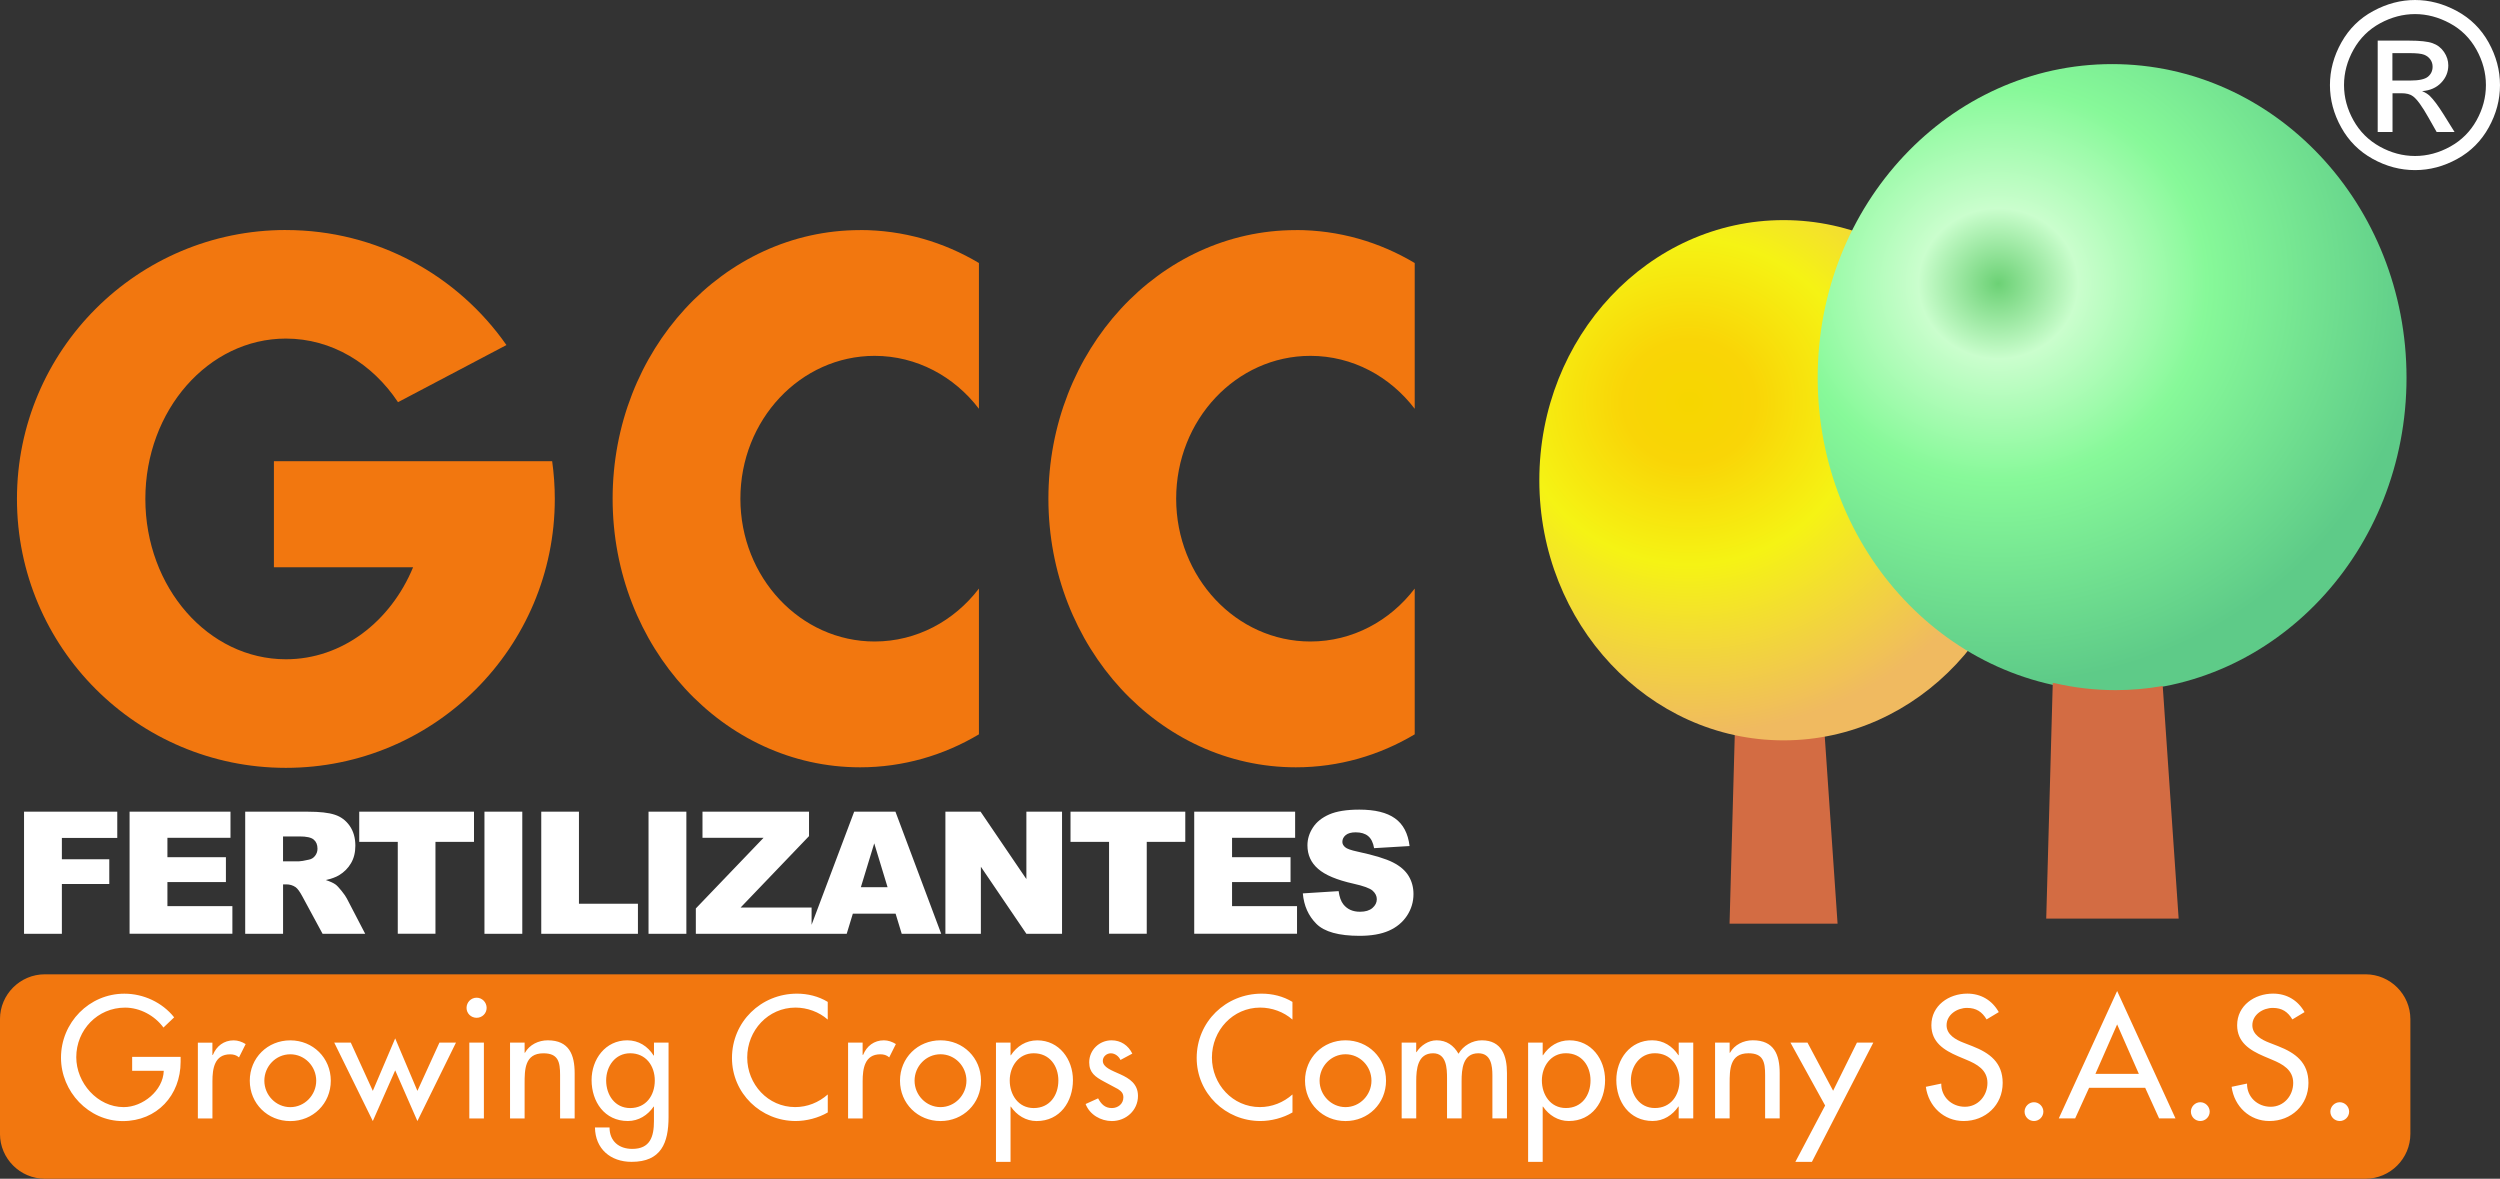
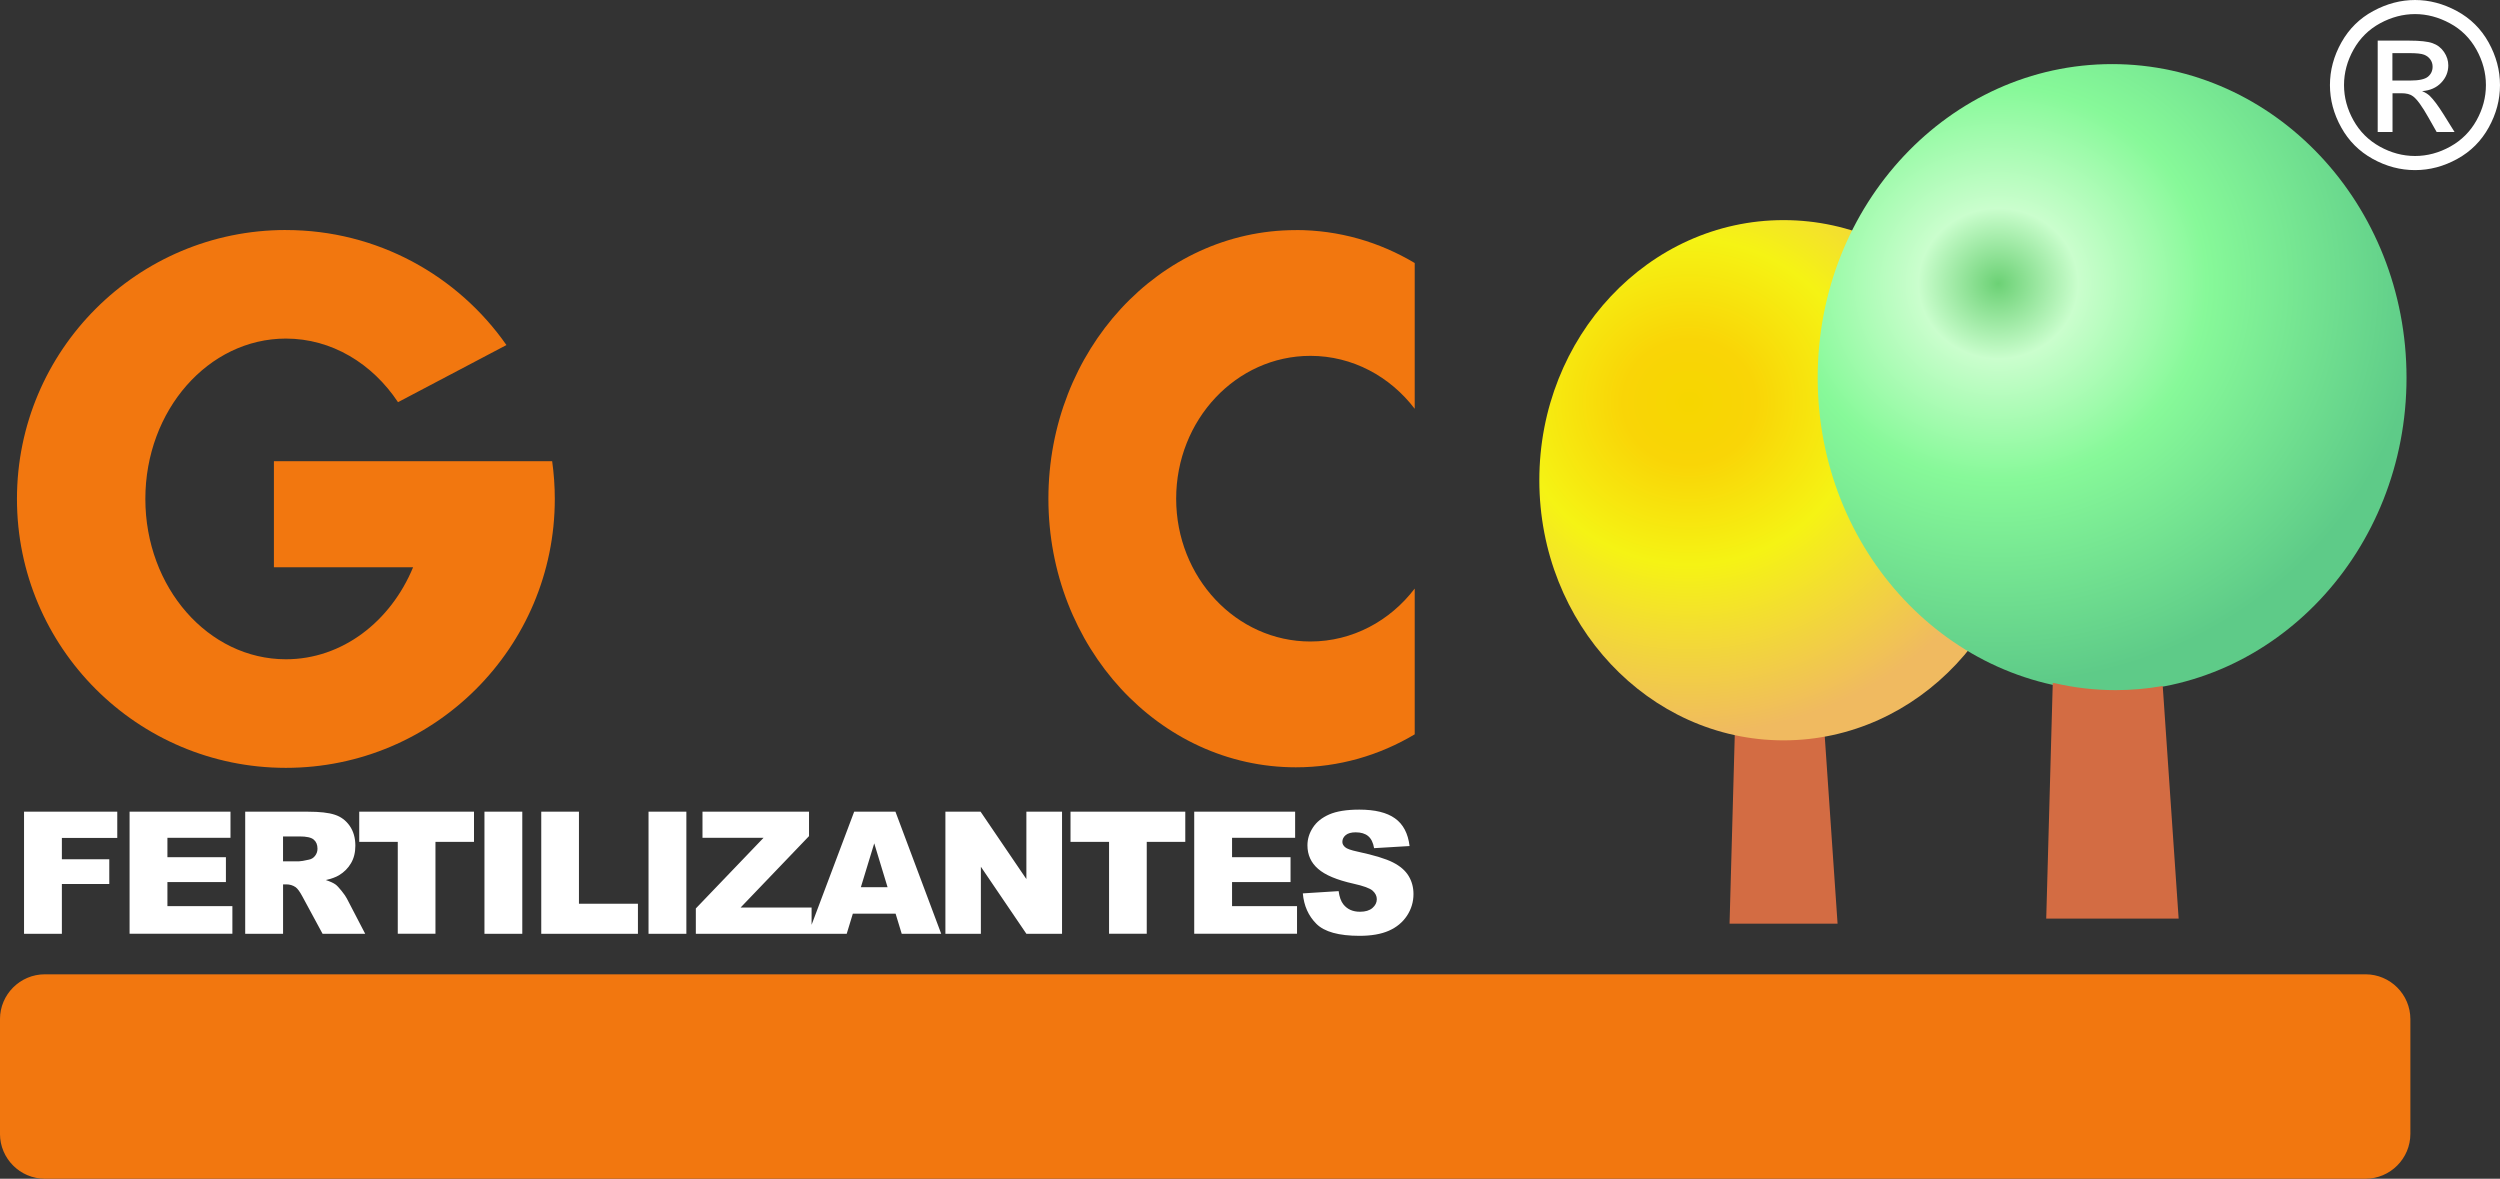
<svg xmlns="http://www.w3.org/2000/svg" xml:space="preserve" width="64.403mm" height="30.365mm" version="1.1" style="shape-rendering:geometricPrecision; text-rendering:geometricPrecision; image-rendering:optimizeQuality; fill-rule:evenodd; clip-rule:evenodd" viewBox="0 0 710.34 334.91">
  <rect x="0" y="0" width="710.34" height="334.91" fill="#333333" stroke="none" />
  <defs>
    <style type="text/css">
   
    .str0 {stroke:#F2770F;stroke-width:2.21;stroke-miterlimit:22.926}
    .str2 {stroke:#D36C43;stroke-width:0.84;stroke-miterlimit:22.926}
    .str1 {stroke:#D36C43;stroke-width:0.84;stroke-miterlimit:22.926}
    .fil2 {fill:#D36C43}
    .fil0 {fill:#F2770F}
    .fil1 {fill:white;fill-rule:nonzero}
    .fil3 {fill:url(#id0)}
    .fil4 {fill:url(#id1)}
   
  </style>
    <radialGradient id="id0" gradientUnits="userSpaceOnUse" gradientTransform="matrix(-1.353 0.05 -0.053 -1.276 1136 236)" cx="480.4" cy="114.28" r="73.91" fx="480.4" fy="114.28">
      <stop offset="0" style="stop-opacity:1; stop-color:#F6D600" />
      <stop offset="0.188" style="stop-opacity:1; stop-color:#F9D507" />
      <stop offset="0.49" style="stop-opacity:1; stop-color:#F5F314" />
      <stop offset="1" style="stop-opacity:1; stop-color:#F0BA60" />
    </radialGradient>
    <radialGradient id="id1" gradientUnits="userSpaceOnUse" gradientTransform="matrix(-1.353 0.05 -0.053 -1.276 1341 155)" cx="568.33" cy="80.59" r="89.1" fx="568.33" fy="80.59">
      <stop offset="0" style="stop-opacity:1; stop-color:#6CD175" />
      <stop offset="0.188" style="stop-opacity:1; stop-color:#CAFECD" />
      <stop offset="0.49" style="stop-opacity:1; stop-color:#87F999" />
      <stop offset="1" style="stop-opacity:1; stop-color:#5ECB88" />
    </radialGradient>
  </defs>
  <g id="Capa_x0020_2">
    <path class="fil0" d="M368.2 65.36c12.24,0 23.75,3.39 33.77,9.37l0 41.42c-6.99,-9.17 -17.67,-15.04 -29.64,-15.04 -21.07,0 -38.14,18.17 -38.14,40.58 0,22.41 17.08,40.58 38.14,40.58 11.97,0 22.65,-5.87 29.64,-15.04l0 41.42c-10.02,5.97 -21.53,9.37 -33.77,9.37 -38.83,0 -70.31,-34.17 -70.31,-76.32 0,-42.15 31.48,-76.32 70.31,-76.32z" />
-     <path class="fil0" d="M244.38 65.36c12.24,0 23.75,3.39 33.77,9.37l0 41.42c-6.99,-9.17 -17.67,-15.04 -29.64,-15.04 -21.06,0 -38.14,18.17 -38.14,40.58 0,22.41 17.08,40.58 38.14,40.58 11.97,0 22.65,-5.87 29.64,-15.04l0 41.42c-10.02,5.97 -21.53,9.37 -33.77,9.37 -38.83,0 -70.31,-34.17 -70.31,-76.32 0,-42.15 31.48,-76.32 70.31,-76.32z" />
    <path class="fil0" d="M81.24 65.36c25.94,0 48.85,12.92 62.66,32.68l-30.81 16.23c-7.29,-10.98 -18.84,-18.07 -31.85,-18.07 -22.06,0 -39.94,20.4 -39.94,45.56 0,25.17 17.88,45.56 39.94,45.56 15.98,0 29.75,-10.7 36.14,-26.15l-39.55 0 0 -30.13 42.23 0 30.53 0 6.3 0c0.49,3.5 0.75,7.08 0.75,10.72 0,42.2 -34.21,76.41 -76.41,76.41 -42.2,0 -76.41,-34.21 -76.41,-76.41 0,-42.2 34.21,-76.41 76.41,-76.41z" />
    <path class="fil0 str0" d="M12.73 277.94l659.41 0c6.4,0 11.63,5.23 11.63,11.63l0 32.61c0,6.39 -5.23,11.63 -11.63,11.63l-659.41 0c-6.39,0 -11.63,-5.23 -11.63,-11.63l0 -32.61c0,-6.4 5.23,-11.63 11.63,-11.63z" />
    <path class="fil1" d="M6.82 230.63l26.5 0 0 7.46 -15.74 0 0 6.06 13.47 0 0 7.02 -13.47 0 0 14.15 -10.75 0 0 -34.69zm29.99 0l28.68 0 0 7.41 -17.92 0 0 5.52 16.62 0 0 7.07 -16.62 0 0 6.83 18.46 0 0 7.85 -29.21 0 0 -34.69zm32.86 34.69l0 -34.69 17.86 0c3.31,0 5.85,0.28 7.59,0.86 1.75,0.56 3.16,1.62 4.24,3.16 1.07,1.54 1.61,3.42 1.61,5.64 0,1.92 -0.41,3.58 -1.24,4.98 -0.82,1.41 -1.95,2.54 -3.39,3.41 -0.91,0.55 -2.17,1.01 -3.76,1.37 1.28,0.43 2.2,0.85 2.78,1.28 0.39,0.28 0.96,0.9 1.71,1.82 0.74,0.93 1.24,1.65 1.49,2.16l5.21 10.02 -12.11 0 -5.72 -10.58c-0.73,-1.37 -1.37,-2.26 -1.94,-2.67 -0.78,-0.53 -1.66,-0.8 -2.63,-0.8l-0.94 0 0 14.05 -10.75 0zm10.75 -20.59l4.53 0c0.49,0 1.44,-0.16 2.84,-0.48 0.71,-0.14 1.29,-0.5 1.74,-1.09 0.45,-0.59 0.68,-1.26 0.68,-2.02 0,-1.12 -0.36,-1.99 -1.07,-2.58 -0.71,-0.61 -2.04,-0.9 -4,-0.9l-4.72 0 0 7.07zm21.66 -14.1l32.6 0 0 8.57 -10.95 0 0 26.11 -10.71 0 0 -26.11 -10.95 0 0 -8.57zm35.57 0l10.75 0 0 34.69 -10.75 0 0 -34.69zm16.14 0l10.71 0 0 26.16 16.76 0 0 8.53 -27.47 0 0 -34.69zm30.48 0l10.75 0 0 34.69 -10.75 0 0 -34.69zm15.32 0l30.28 0 0 6.94 -19.44 20.29 20.17 0 0 7.46 -32.89 0 0 -7.2 19.24 -20.07 -17.35 0 0 -7.41zm54.87 28.97l-12.14 0 -1.74 5.72 -10.94 0 13.06 -34.69 11.73 0 13 34.69 -11.22 0 -1.74 -5.72zm-2.27 -7.51l-3.79 -12.47 -3.8 12.47 7.59 0zm16.43 -21.46l10 0 13.01 19.15 0 -19.15 10.13 0 0 34.69 -10.13 0 -12.93 -19.05 0 19.05 -10.08 0 0 -34.69zm35.56 0l32.6 0 0 8.57 -10.95 0 0 26.11 -10.71 0 0 -26.11 -10.95 0 0 -8.57zm35.13 0l28.68 0 0 7.41 -17.92 0 0 5.52 16.62 0 0 7.07 -16.62 0 0 6.83 18.46 0 0 7.85 -29.21 0 0 -34.69zm30.87 23.21l10.17 -0.64c0.22,1.65 0.67,2.91 1.35,3.76 1.11,1.4 2.68,2.1 4.73,2.1 1.53,0 2.7,-0.36 3.53,-1.07 0.83,-0.72 1.24,-1.55 1.24,-2.49 0,-0.9 -0.39,-1.7 -1.17,-2.41 -0.78,-0.71 -2.61,-1.37 -5.47,-2.01 -4.7,-1.05 -8.04,-2.45 -10.04,-4.21 -2.02,-1.74 -3.03,-3.97 -3.03,-6.69 0,-1.78 0.52,-3.46 1.55,-5.04 1.03,-1.59 2.58,-2.83 4.66,-3.74 2.07,-0.9 4.92,-1.36 8.53,-1.36 4.43,0 7.81,0.82 10.13,2.48 2.33,1.65 3.71,4.27 4.15,7.87l-10.08 0.6c-0.27,-1.57 -0.83,-2.72 -1.69,-3.43 -0.86,-0.72 -2.05,-1.07 -3.56,-1.07 -1.24,0 -2.19,0.27 -2.82,0.79 -0.63,0.53 -0.95,1.17 -0.95,1.93 0,0.55 0.26,1.04 0.77,1.49 0.49,0.46 1.69,0.88 3.58,1.28 4.68,1.01 8.03,2.03 10.05,3.07 2.03,1.03 3.5,2.31 4.43,3.84 0.92,1.53 1.38,3.24 1.38,5.14 0,2.22 -0.61,4.27 -1.84,6.15 -1.24,1.87 -2.95,3.3 -5.16,4.27 -2.2,0.97 -4.98,1.45 -8.34,1.45 -5.89,0 -9.98,-1.14 -12.25,-3.41 -2.27,-2.27 -3.55,-5.15 -3.85,-8.65z" />
-     <path class="fil1" d="M37.55 300.3l0 3.96 8.98 0c-0.18,5.66 -5.99,10.31 -11.37,10.31 -7.51,0 -13.49,-6.91 -13.49,-14.18 0,-7.78 6.08,-14.09 13.86,-14.09 4.24,0 8.43,2.26 10.91,5.66l3.04 -2.9c-3.41,-4.28 -8.75,-6.72 -14.14,-6.72 -9.99,0 -18.01,8.2 -18.01,18.19 0,9.62 7.83,18.01 17.55,18.01 9.72,0 16.44,-7.32 16.44,-16.86l0 -1.38 -13.77 0zm22.81 -4.05l-4.14 0 0 21.55 4.14 0 0 -10.59c0,-3.5 0.55,-7.64 5.02,-7.64 0.97,0 1.8,0.23 2.53,0.87l1.89 -3.78c-1.01,-0.64 -2.21,-1.06 -3.41,-1.06 -2.76,0 -4.88,1.61 -5.9,4.14l-0.14 0 0 -3.5zm22.12 -0.65c-6.45,0 -11.51,4.97 -11.51,11.47 0,6.49 5.07,11.47 11.51,11.47 6.45,0 11.51,-4.97 11.51,-11.47 0,-6.49 -5.07,-11.47 -11.51,-11.47zm0 3.96c4.1,0 7.37,3.41 7.37,7.51 0,4.05 -3.27,7.51 -7.37,7.51 -4.1,0 -7.37,-3.45 -7.37,-7.51 0,-4.1 3.27,-7.51 7.37,-7.51zm17.19 -3.32l-4.7 0 10.96 22.29 6.36 -14.41 6.31 14.41 10.96 -22.29 -4.7 0 -6.26 13.72 -6.31 -14.92 -6.36 14.92 -6.26 -13.72zm37.82 0l-4.14 0 0 21.55 4.14 0 0 -21.55zm-2.07 -12.76c-1.57,0 -2.86,1.29 -2.86,2.9 0,1.57 1.29,2.81 2.86,2.81 1.57,0 2.85,-1.24 2.85,-2.81 0,-1.61 -1.29,-2.9 -2.85,-2.9zm13.64 12.76l-4.14 0 0 21.55 4.14 0 0 -9.9c0,-3.91 0,-8.61 5.34,-8.61 4.24,0 4.74,2.49 4.74,6.17l0 12.34 4.14 0 0 -12.85c0,-5.25 -1.57,-9.35 -7.64,-9.35 -2.63,0 -5.2,1.24 -6.49,3.55l-0.09 0 0 -2.9zm29.99 18.6c-4.37,0 -6.82,-3.78 -6.82,-7.83 0,-4.01 2.53,-7.74 6.82,-7.74 4.47,0 7,3.55 7,7.74 0,4.24 -2.49,7.83 -7,7.83zm10.91 -18.6l-4.14 0 0 3.68 -0.09 0c-1.7,-2.67 -4.28,-4.33 -7.51,-4.33 -6.22,0 -10.13,5.39 -10.13,11.28 0,6.17 3.68,11.65 10.31,11.65 3.04,0 5.66,-1.66 7.32,-4.1l0.09 0 0 4.1c0,4.42 -1.06,7.92 -6.17,7.92 -3.78,0 -6.45,-2.21 -6.45,-6.08l-4.14 0c0.09,6.08 4.42,9.76 10.41,9.76 8.38,0 10.5,-5.34 10.5,-12.76l0 -21.14zm45.24 -11.56c-2.63,-1.61 -5.71,-2.35 -8.75,-2.35 -10.22,0 -18.47,8.01 -18.47,18.28 0,10.04 8.2,17.91 18.1,17.91 3.04,0 6.45,-0.87 9.12,-2.44l0 -5.11c-2.58,2.3 -5.85,3.59 -9.26,3.59 -7.74,0 -13.63,-6.49 -13.63,-14.09 0,-7.69 5.94,-14.18 13.72,-14.18 3.27,0 6.68,1.2 9.16,3.41l0 -5.02zm9.91 11.56l-4.14 0 0 21.55 4.14 0 0 -10.59c0,-3.5 0.55,-7.64 5.02,-7.64 0.97,0 1.8,0.23 2.53,0.87l1.89 -3.78c-1.01,-0.64 -2.21,-1.06 -3.41,-1.06 -2.76,0 -4.88,1.61 -5.9,4.14l-0.14 0 0 -3.5zm22.12 -0.65c-6.45,0 -11.51,4.97 -11.51,11.47 0,6.49 5.07,11.47 11.51,11.47 6.45,0 11.51,-4.97 11.51,-11.47 0,-6.49 -5.07,-11.47 -11.51,-11.47zm0 3.96c4.1,0 7.37,3.41 7.37,7.51 0,4.05 -3.27,7.51 -7.37,7.51 -4.1,0 -7.37,-3.45 -7.37,-7.51 0,-4.1 3.27,-7.51 7.37,-7.51zm26.49 15.29c-4.38,0 -6.82,-3.78 -6.82,-7.83 0,-4.01 2.53,-7.74 6.82,-7.74 4.47,0 7,3.55 7,7.74 0,4.24 -2.49,7.83 -7,7.83zm-6.59 -18.6l-4.14 0 0 33.89 4.14 0 0 -15.7 0.09 0c1.66,2.44 4.28,4.1 7.32,4.1 6.63,0 10.32,-5.48 10.32,-11.65 0,-5.9 -3.91,-11.28 -10.13,-11.28 -3.22,0 -5.8,1.66 -7.51,4.24l-0.09 0 0 -3.59zm34.6 3.13c-1.15,-2.35 -3.27,-3.78 -5.89,-3.78 -3.5,0 -6.36,2.76 -6.36,6.26 0,2.95 1.75,4.14 4.14,5.43l4.05 2.17c0.97,0.64 1.52,1.2 1.52,2.35 0,1.84 -1.52,3.04 -3.27,3.04 -1.98,0 -3.04,-1.15 -3.91,-2.76l-3.55 1.61c1.15,3.04 4.33,4.84 7.46,4.84 4.01,0 7.42,-3.04 7.42,-7.14 0,-3.41 -2.44,-4.97 -4.97,-6.12 -2.53,-1.15 -5.02,-1.98 -5.02,-3.87 0,-1.2 1.11,-2.12 2.26,-2.12 1.2,0 2.26,0.83 2.76,1.89l3.36 -1.8zm45.51 -14.69c-2.63,-1.61 -5.71,-2.35 -8.75,-2.35 -10.22,0 -18.47,8.01 -18.47,18.28 0,10.04 8.2,17.91 18.1,17.91 3.04,0 6.45,-0.87 9.12,-2.44l0 -5.11c-2.58,2.3 -5.85,3.59 -9.26,3.59 -7.74,0 -13.63,-6.49 -13.63,-14.09 0,-7.69 5.94,-14.18 13.72,-14.18 3.27,0 6.68,1.2 9.16,3.41l0 -5.02zm15.07 10.91c-6.45,0 -11.51,4.97 -11.51,11.47 0,6.49 5.07,11.47 11.51,11.47 6.45,0 11.51,-4.97 11.51,-11.47 0,-6.49 -5.07,-11.47 -11.51,-11.47zm0 3.96c4.1,0 7.37,3.41 7.37,7.51 0,4.05 -3.27,7.51 -7.37,7.51 -4.1,0 -7.37,-3.45 -7.37,-7.51 0,-4.1 3.27,-7.51 7.37,-7.51zm20.09 -3.32l-4.14 0 0 21.55 4.14 0 0 -10.59c0,-3.36 0.37,-7.92 4.79,-7.92 3.82,0 3.96,4.28 3.96,7.09l0 11.42 4.14 0 0 -10.59c0,-3.32 0.32,-7.92 4.74,-7.92 3.64,0 4.01,3.55 4.01,6.31l0 12.2 4.14 0 0 -12.89c0,-4.88 -1.47,-9.3 -7.14,-9.3 -2.72,0 -5.3,1.52 -6.63,3.82 -1.38,-2.4 -3.41,-3.82 -6.22,-3.82 -2.35,0 -4.51,1.47 -5.71,3.36l-0.09 0 0 -2.72zm42.52 18.6c-4.38,0 -6.82,-3.78 -6.82,-7.83 0,-4.01 2.53,-7.74 6.82,-7.74 4.47,0 7,3.55 7,7.74 0,4.24 -2.49,7.83 -7,7.83zm-6.59 -18.6l-4.14 0 0 33.89 4.14 0 0 -15.7 0.09 0c1.66,2.44 4.28,4.1 7.32,4.1 6.63,0 10.32,-5.48 10.32,-11.65 0,-5.9 -3.91,-11.28 -10.13,-11.28 -3.22,0 -5.8,1.66 -7.51,4.24l-0.09 0 0 -3.59zm31.88 18.6c-4.38,0 -6.82,-3.78 -6.82,-7.83 0,-4.01 2.53,-7.74 6.82,-7.74 4.47,0 7,3.55 7,7.74 0,4.24 -2.49,7.83 -7,7.83zm10.91 -18.6l-4.14 0 0 3.59 -0.09 0c-1.7,-2.58 -4.28,-4.24 -7.46,-4.24 -6.26,0 -10.18,5.39 -10.18,11.28 0,6.17 3.73,11.65 10.31,11.65 3.09,0 5.66,-1.66 7.32,-4.1l0.09 0 0 3.36 4.14 0 0 -21.55zm10.33 0l-4.14 0 0 21.55 4.14 0 0 -9.9c0,-3.91 0,-8.61 5.34,-8.61 4.24,0 4.74,2.49 4.74,6.17l0 12.34 4.14 0 0 -12.85c0,-5.25 -1.57,-9.35 -7.64,-9.35 -2.63,0 -5.2,1.24 -6.49,3.55l-0.09 0 0 -2.9zm27.14 17.87l-8.47 16.03 4.7 0 17.45 -33.89 -4.65 0 -6.77 13.68 -7.28 -13.68 -4.84 0 9.85 17.87zm49.33 -26.53c-1.89,-3.36 -5.07,-5.25 -8.93,-5.25 -5.25,0 -10.22,3.36 -10.22,8.98 0,4.84 3.59,7.09 7.55,8.8l2.39 1.01c2.99,1.24 5.99,2.86 5.99,6.59 0,3.64 -2.67,6.77 -6.4,6.77 -3.73,0 -6.77,-2.76 -6.72,-6.59l-4.38 0.92c0.74,5.57 5.11,9.72 10.73,9.72 6.22,0 11.1,-4.51 11.1,-10.82 0,-5.8 -3.68,-8.52 -8.61,-10.45l-2.49 -0.97c-2.17,-0.83 -4.84,-2.26 -4.84,-4.97 0,-3.04 3.04,-4.93 5.8,-4.93 2.63,0 4.28,1.11 5.57,3.27l3.45 -2.07zm10 25.61c-1.47,0 -2.67,1.24 -2.67,2.67 0,1.47 1.2,2.67 2.67,2.67 1.47,0 2.67,-1.2 2.67,-2.67 0,-1.43 -1.2,-2.67 -2.67,-2.67zm31.6 -4.1l3.96 8.7 4.65 0 -16.58 -36.2 -16.58 36.2 4.65 0 3.96 -8.7 15.93 0zm-1.8 -3.96l-12.34 0 6.17 -14.05 6.17 14.05zm17.46 8.06c-1.47,0 -2.67,1.24 -2.67,2.67 0,1.47 1.2,2.67 2.67,2.67 1.47,0 2.67,-1.2 2.67,-2.67 0,-1.43 -1.2,-2.67 -2.67,-2.67zm29.62 -25.61c-1.89,-3.36 -5.07,-5.25 -8.93,-5.25 -5.25,0 -10.22,3.36 -10.22,8.98 0,4.84 3.59,7.09 7.55,8.8l2.39 1.01c2.99,1.24 5.99,2.86 5.99,6.59 0,3.64 -2.67,6.77 -6.4,6.77 -3.73,0 -6.77,-2.76 -6.72,-6.59l-4.38 0.92c0.74,5.57 5.11,9.72 10.73,9.72 6.22,0 11.1,-4.51 11.1,-10.82 0,-5.8 -3.68,-8.52 -8.61,-10.45l-2.49 -0.97c-2.17,-0.83 -4.84,-2.26 -4.84,-4.97 0,-3.04 3.04,-4.93 5.8,-4.93 2.63,0 4.28,1.11 5.57,3.27l3.45 -2.07zm10 25.61c-1.47,0 -2.67,1.24 -2.67,2.67 0,1.47 1.2,2.67 2.67,2.67 1.47,0 2.67,-1.2 2.67,-2.67 0,-1.43 -1.2,-2.67 -2.67,-2.67z" />
    <path class="fil1" d="M686.2 0c4.05,0 8.01,1.04 11.88,3.13 3.86,2.08 6.87,5.06 9.03,8.93 2.15,3.88 3.23,7.92 3.23,12.12 0,4.16 -1.06,8.17 -3.19,12.01 -2.12,3.85 -5.09,6.83 -8.93,8.95 -3.84,2.13 -7.85,3.19 -12.02,3.19 -4.18,0 -8.19,-1.06 -12.03,-3.19 -3.83,-2.12 -6.82,-5.1 -8.95,-8.95 -2.13,-3.83 -3.2,-7.85 -3.2,-12.01 0,-4.2 1.08,-8.24 3.25,-12.12 2.17,-3.87 5.19,-6.85 9.05,-8.93 3.87,-2.09 7.82,-3.13 11.89,-3.13zm0 4c-3.4,0 -6.71,0.87 -9.92,2.61 -3.21,1.74 -5.73,4.23 -7.54,7.46 -1.81,3.23 -2.72,6.6 -2.72,10.1 0,3.49 0.9,6.82 2.68,10.01 1.78,3.19 4.27,5.68 7.47,7.46 3.2,1.78 6.55,2.68 10.03,2.68 3.47,0 6.82,-0.9 10.02,-2.68 3.2,-1.78 5.69,-4.27 7.46,-7.46 1.77,-3.19 2.66,-6.52 2.66,-10.01 0,-3.5 -0.91,-6.86 -2.71,-10.1 -1.8,-3.23 -4.32,-5.73 -7.54,-7.46 -3.22,-1.74 -6.52,-2.61 -9.89,-2.61zm-10.61 33.5l0 -25.96 8.94 0c3.06,0 5.27,0.24 6.63,0.72 1.38,0.48 2.46,1.31 3.28,2.51 0.81,1.19 1.21,2.46 1.21,3.8 0,1.89 -0.68,3.55 -2.04,4.95 -1.35,1.41 -3.16,2.2 -5.41,2.37 0.92,0.38 1.66,0.84 2.21,1.38 1.05,1.02 2.33,2.73 3.85,5.15l3.17 5.08 -5.09 0 -2.32 -4.09c-1.81,-3.22 -3.29,-5.25 -4.4,-6.05 -0.76,-0.59 -1.88,-0.88 -3.35,-0.87l-2.47 0 0 11.02 -4.2 0zm4.2 -14.62l5.09 0c2.44,0 4.1,-0.36 4.98,-1.08 0.88,-0.72 1.33,-1.68 1.33,-2.86 0,-0.77 -0.22,-1.45 -0.65,-2.05 -0.43,-0.61 -1.02,-1.06 -1.77,-1.35 -0.76,-0.3 -2.16,-0.45 -4.22,-0.45l-4.78 0 0 7.8z" />
    <path class="fil2 str1" d="M493.34 208.43l-1.48 53.6 29.81 0 -3.62 -52.87c-3.43,0.58 -6.95,0.89 -10.53,0.89 -4.86,0 -9.6,-0.56 -14.17,-1.62l-0.01 0z" />
    <path class="fil3" d="M506.77 62.54c38.33,0 69.39,33.09 69.39,73.91 0,40.82 -31.07,73.91 -69.39,73.91 -38.33,0 -69.39,-33.09 -69.39,-73.91 0,-40.82 31.07,-73.91 69.39,-73.91z" />
    <path class="fil4" d="M600.12 18.21c46.2,0 83.66,39.89 83.66,89.1 0,49.21 -37.45,89.1 -83.66,89.1 -46.2,0 -83.65,-39.89 -83.65,-89.1 0,-49.21 37.45,-89.1 83.65,-89.1z" />
    <path class="fil2 str2" d="M583.67 194.52l-1.83 66.06 36.74 0 -4.46 -65.17c-4.23,0.72 -8.56,1.1 -12.98,1.1 -5.99,0 -11.83,-0.69 -17.46,-2l-0.01 0z" />
  </g>
</svg>